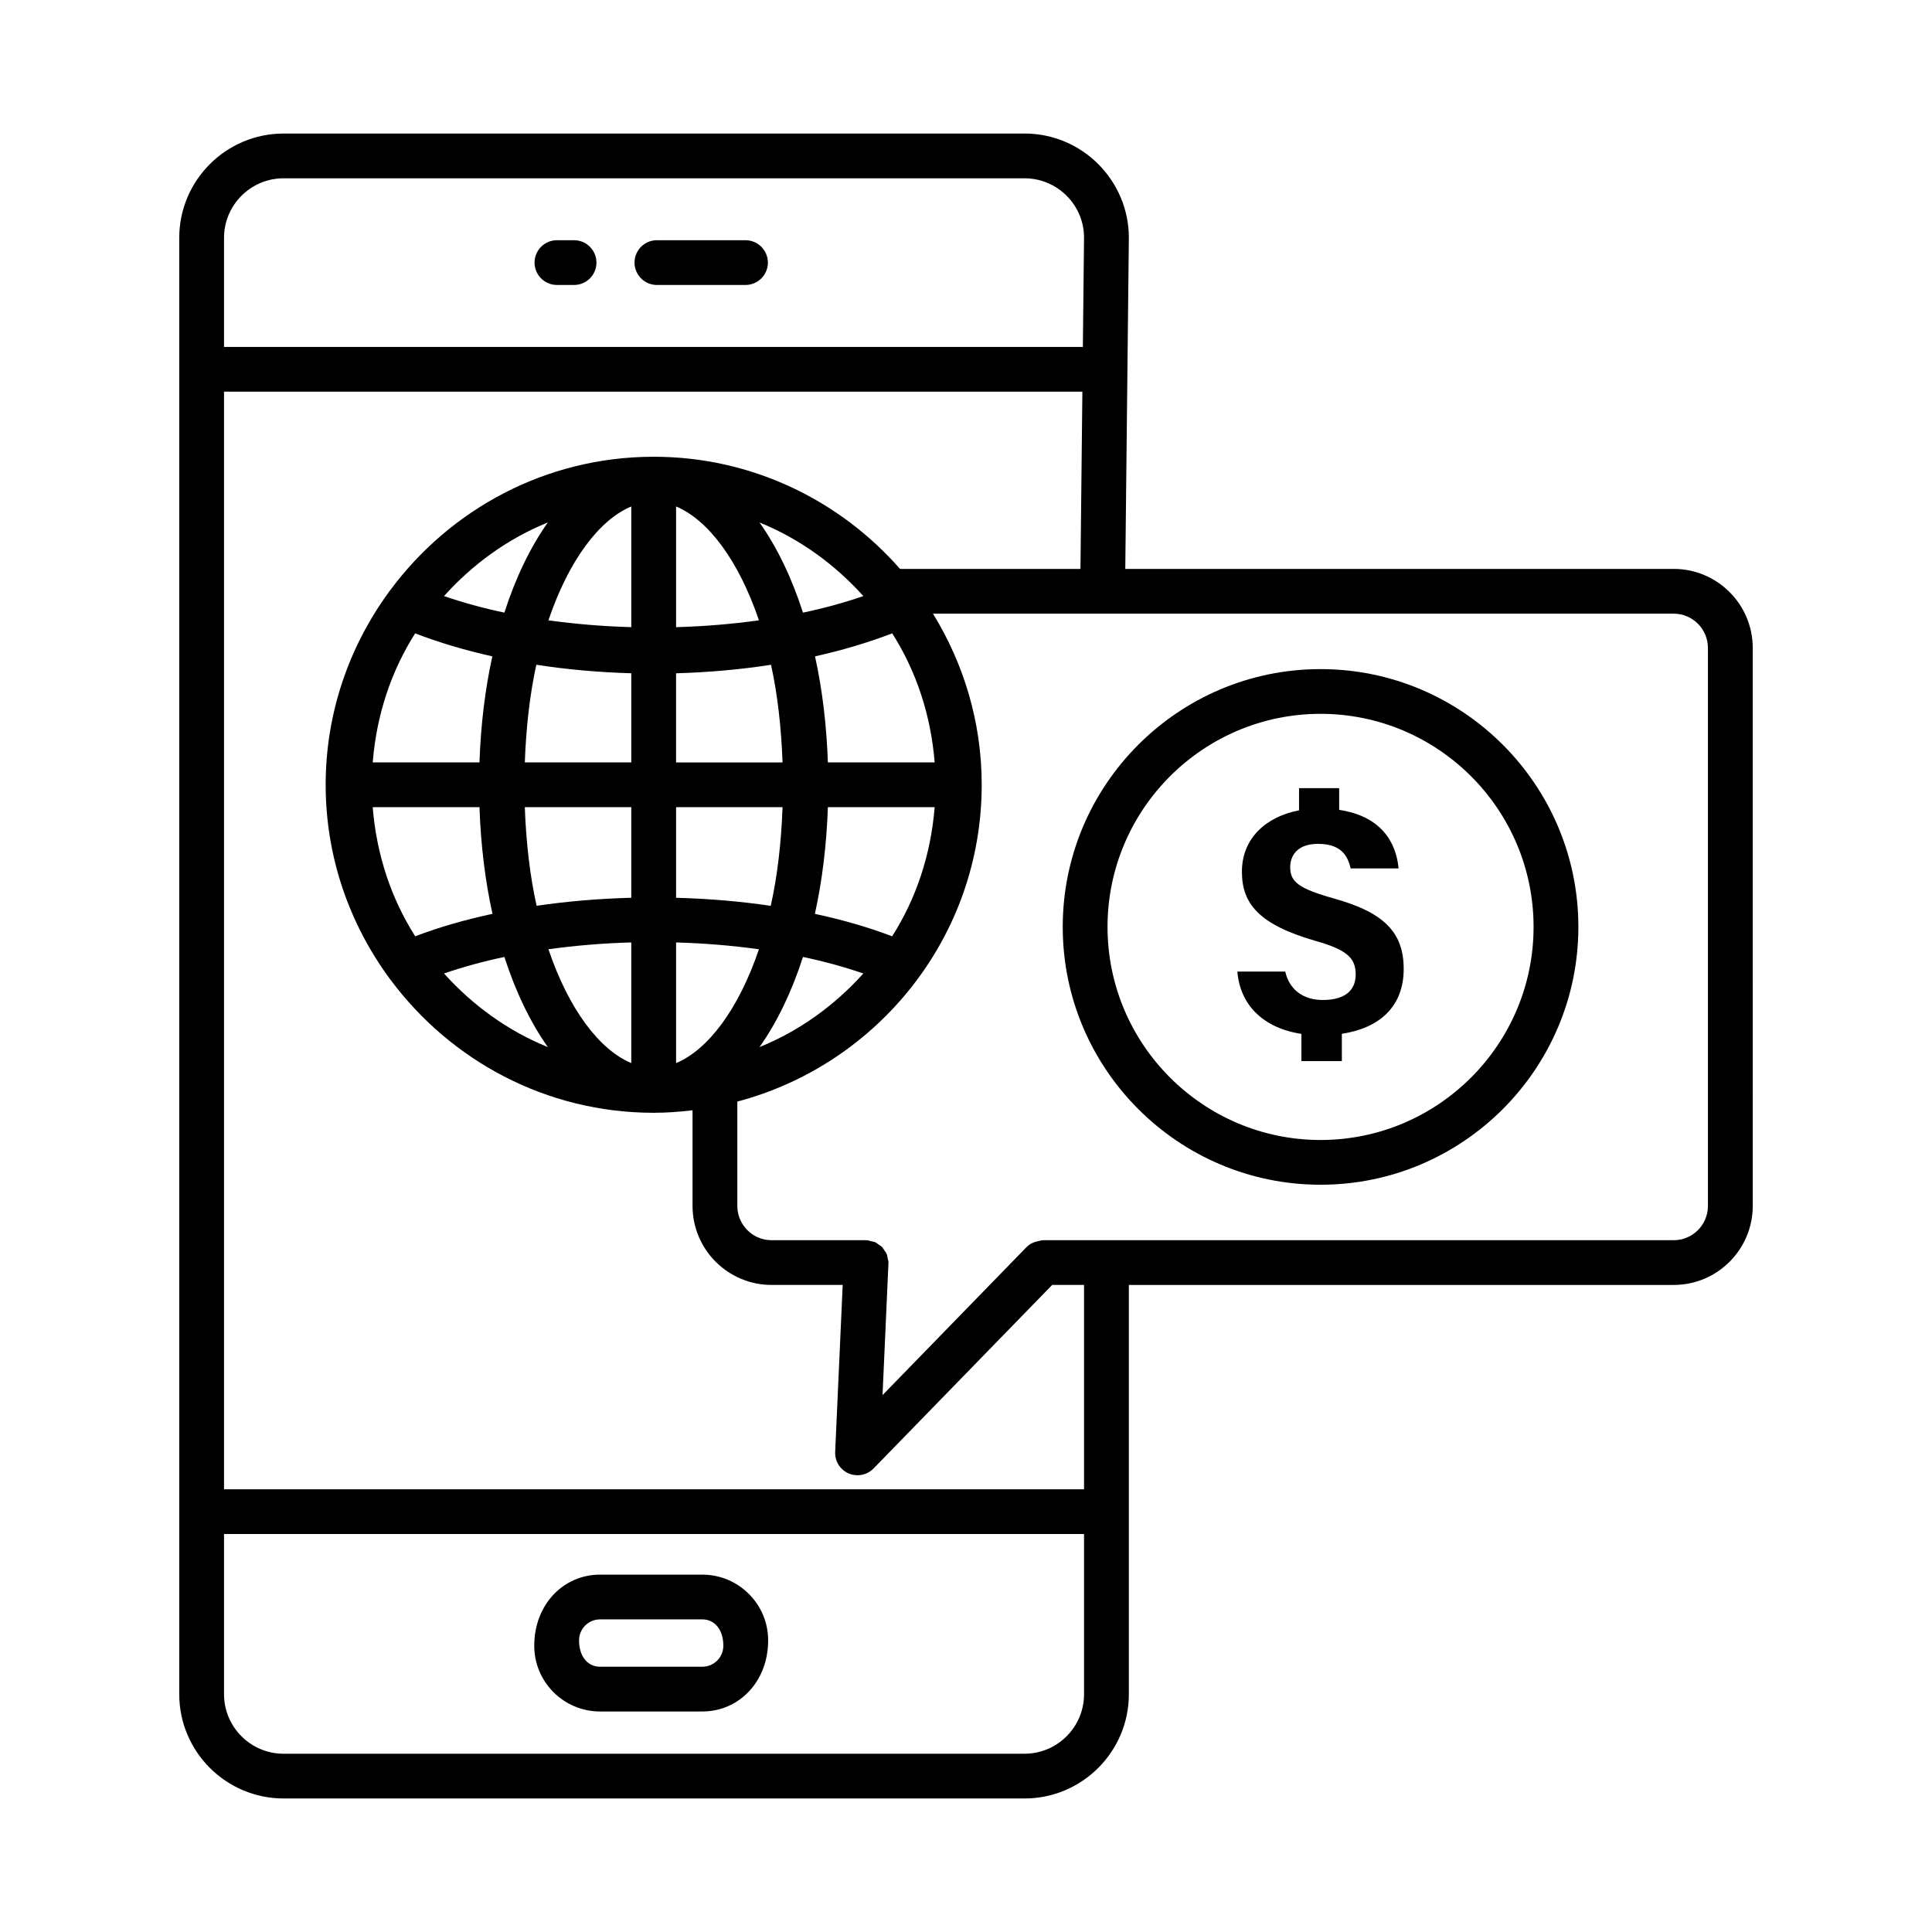
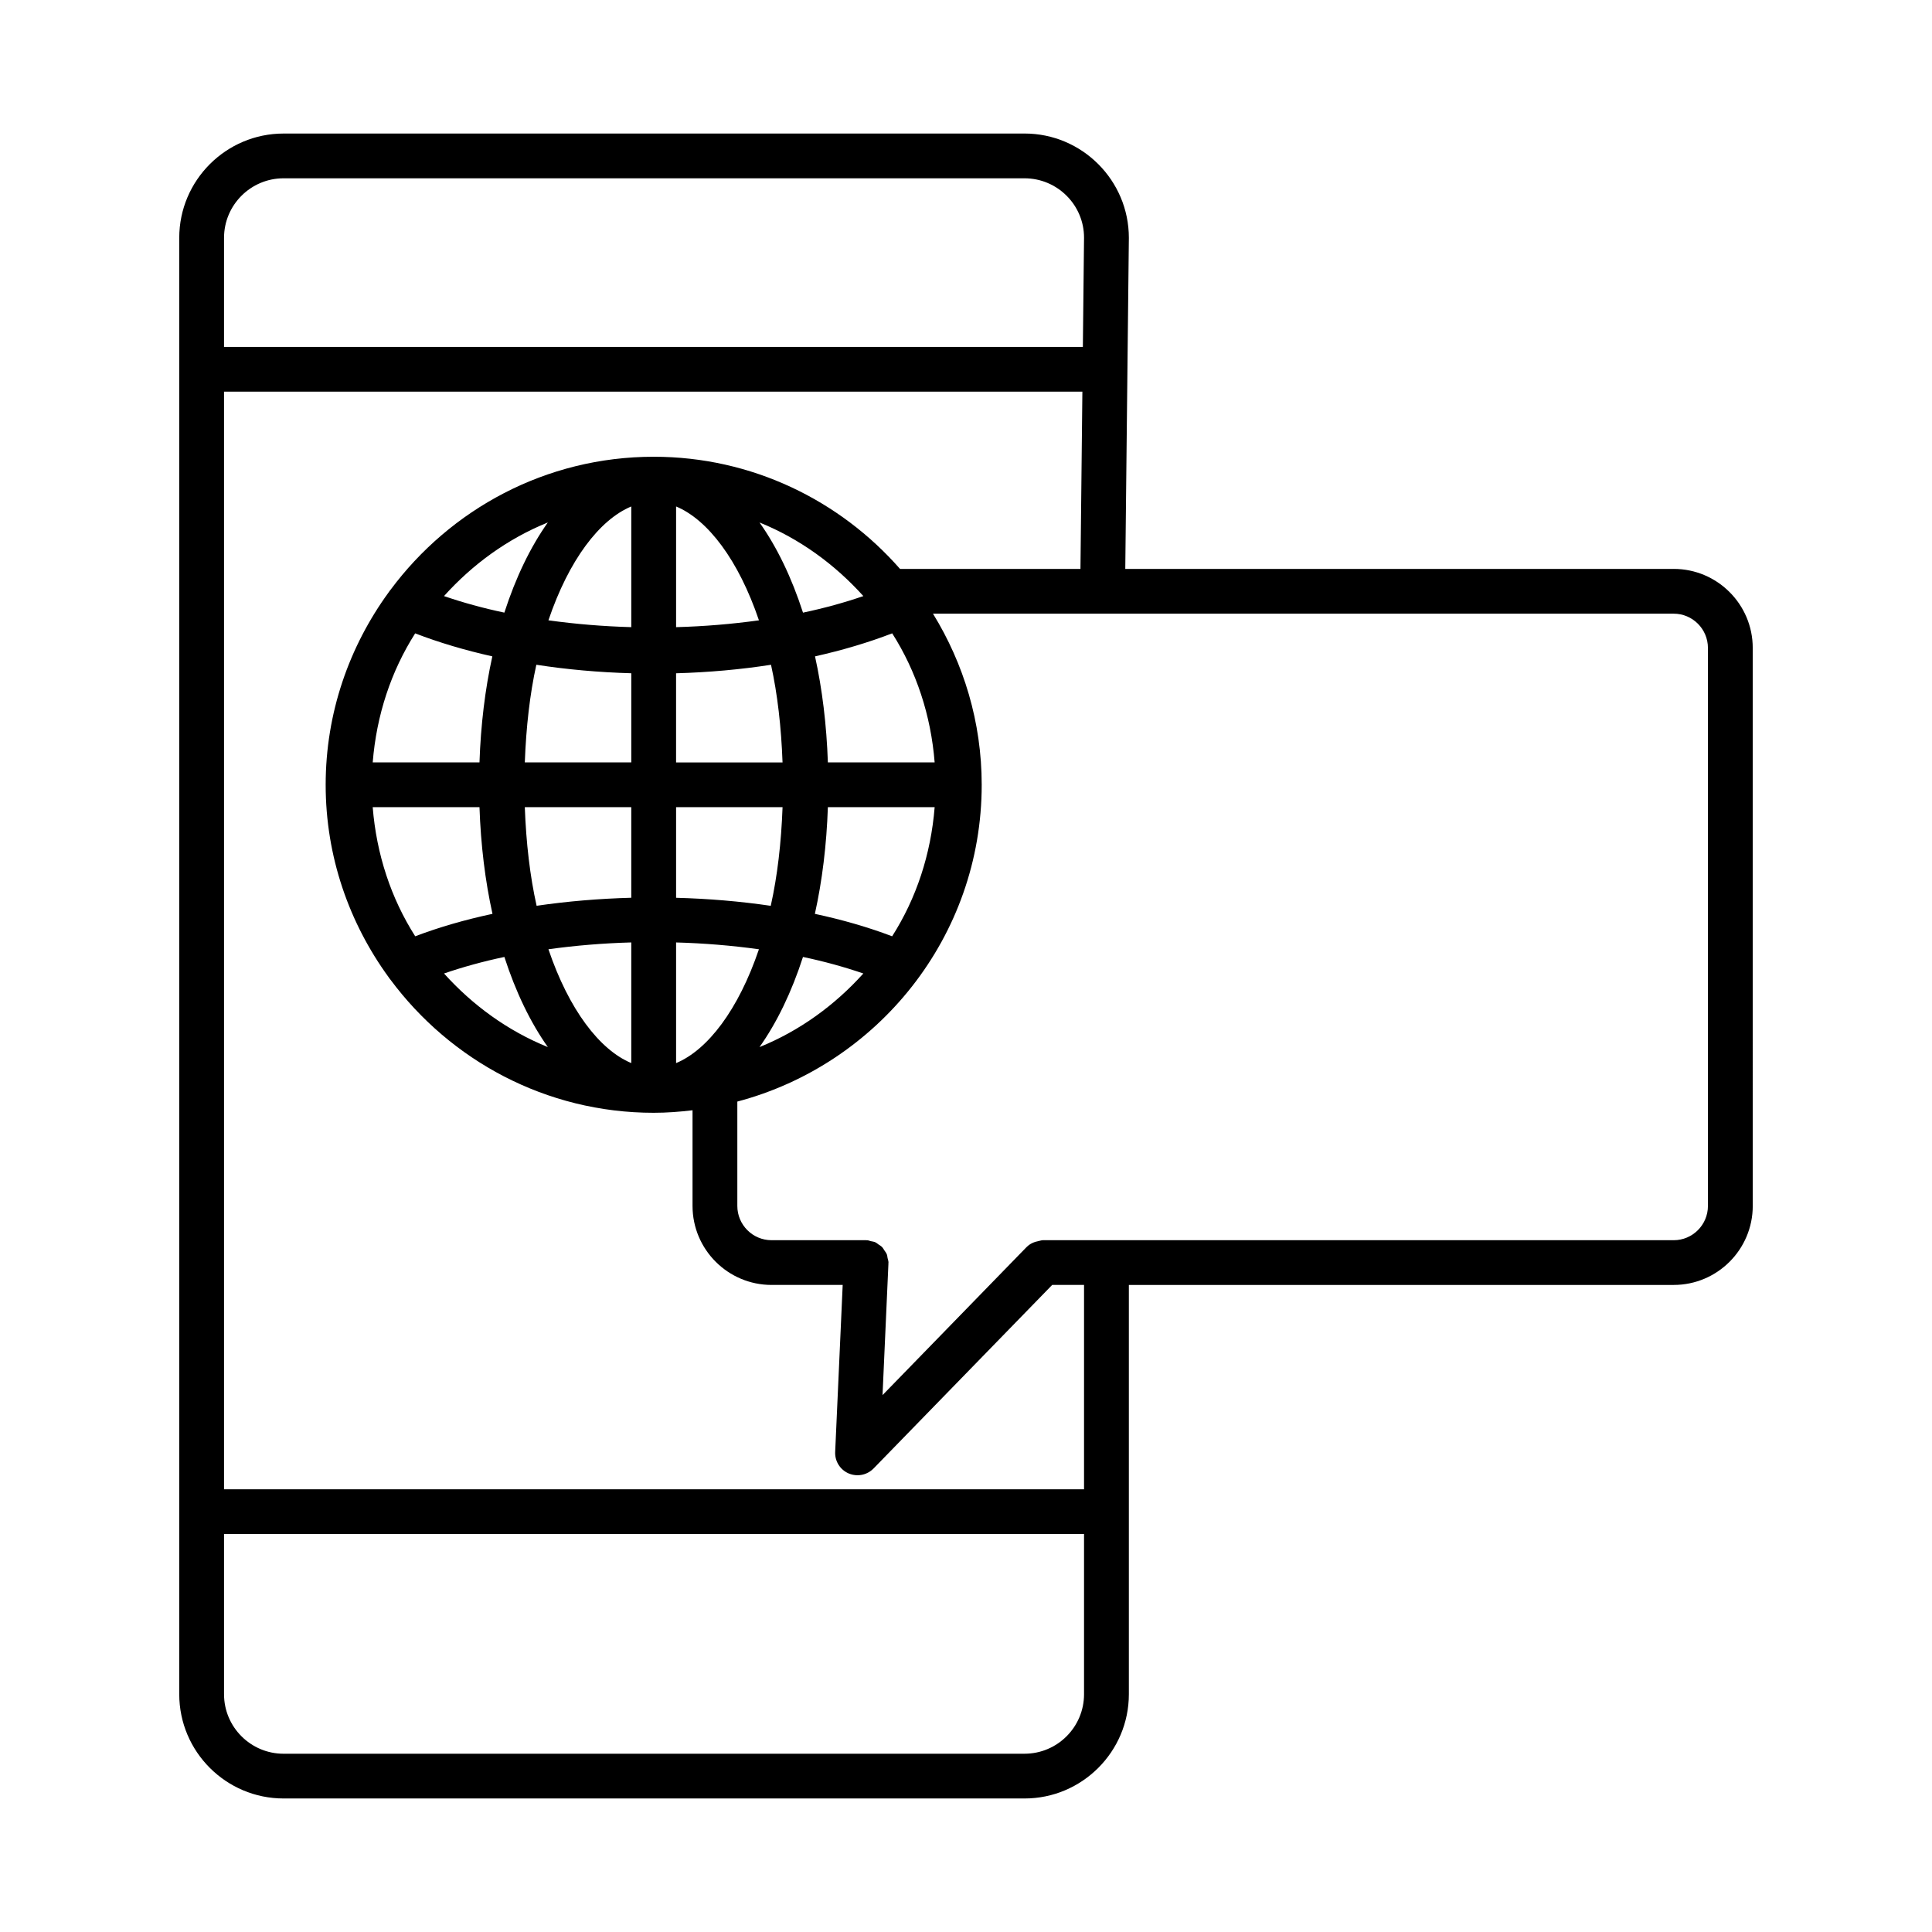
<svg xmlns="http://www.w3.org/2000/svg" fill="#000000" width="800px" height="800px" version="1.1" viewBox="144 144 512 512">
  <g>
-     <path d="m341.56 207.66h-23.469c-3.273 0-5.938 2.656-5.938 5.93 0 3.273 2.664 5.93 5.938 5.93h23.469c3.273 0 5.938-2.656 5.938-5.93 0-3.273-2.664-5.93-5.938-5.93z" />
-     <path d="m296.13 207.66h-4.531c-3.273 0-5.938 2.656-5.938 5.93 0 3.273 2.664 5.93 5.938 5.93h4.531c3.273 0 5.938-2.656 5.938-5.93 0-3.273-2.668-5.93-5.938-5.93z" />
-     <path d="m303 597.56h27.148c9.598 0 17.418-7.812 17.418-18.852 0-9.598-7.82-17.41-17.418-17.41l-27.148-0.004c-9.598 0-17.418 7.812-17.418 18.852 0 9.602 7.82 17.414 17.418 17.414zm0-24.406h27.148c3.055 0 5.543 2.492 5.543 6.992 0 3.062-2.492 5.551-5.543 5.551l-27.148 0.004c-3.055 0-5.543-2.492-5.543-6.992 0-3.062 2.488-5.555 5.543-5.555z" />
    <path d="m587.55 294.77h-145.34l0.949-87.742c0-15.238-12.41-27.641-27.641-27.641l-196.36 0.004c-15.246 0-27.656 12.402-27.656 27.641v385.95c0 15.238 12.41 27.633 27.656 27.633h196.36c15.23 0 27.641-12.395 27.641-27.633v-108.46h144.4c11.539 0 20.938-9.391 20.938-20.938l-0.004-147.88c0-11.547-9.395-20.938-20.938-20.938zm-384.18-87.738c0-8.703 7.078-15.781 15.781-15.781h196.36c8.703 0 15.77 7.078 15.77 15.715l-0.312 28.973h-227.6zm227.91 385.95c0 8.695-7.066 15.773-15.77 15.773l-196.36 0.004c-8.703 0-15.781-7.078-15.781-15.773v-42.453h227.91v42.449zm0-54.309h-227.91v-290.88h227.47l-0.508 46.977h-47.812c-15.945-18.176-39.27-29.727-65.285-29.727-28.574 0-53.902 13.926-69.758 35.285-0.18 0.168-0.289 0.406-0.445 0.598-10.469 14.355-16.727 31.965-16.727 51.051 0 19.055 6.238 36.637 16.676 50.98 0.176 0.219 0.301 0.488 0.504 0.676 15.855 21.348 41.18 35.266 69.75 35.266 3.488 0 6.91-0.266 10.293-0.668v25.352c0 11.547 9.395 20.938 20.938 20.938h18.855l-1.992 44.238c-0.117 2.461 1.305 4.734 3.562 5.711 0.766 0.324 1.562 0.484 2.359 0.484 1.562 0 3.113-0.621 4.258-1.797l47.336-48.641h8.438zm-108.11-156.75v-24.012h28.215c-0.348 9.469-1.371 18.293-3.129 26.141-8.16-1.199-16.562-1.902-25.086-2.129zm21.953 13.645c-5.41 15.98-13.543 26.66-21.953 30.164v-31.973c7.457 0.207 14.797 0.816 21.953 1.809zm3.203-75.395c1.723 7.777 2.711 16.52 3.055 25.879h-28.215v-23.625c8.633-0.242 17.047-0.996 25.16-2.254zm-25.156-9.969v-31.984c8.41 3.508 16.543 14.188 21.957 30.172-7.16 1-14.496 1.605-21.957 1.812zm22.109-27.742c10.656 4.316 19.941 11.094 27.52 19.508-5.035 1.73-10.352 3.195-15.996 4.387-3.008-9.305-6.91-17.391-11.523-23.895zm11.52 115.14c5.644 1.188 10.961 2.656 15.996 4.383-7.574 8.41-16.859 15.188-27.516 19.504 4.609-6.504 8.516-14.586 11.52-23.887zm3.152-11.422c1.941-8.734 3.102-18.262 3.445-28.273h28.297c-1 12.512-4.863 24.18-11.266 34.219-6.34-2.41-13.195-4.383-20.477-5.945zm3.445-40.133c-0.344-9.949-1.492-19.414-3.406-28.102 7.269-1.629 14.113-3.66 20.453-6.102 6.391 10.039 10.254 21.695 11.25 34.203zm-77.188 37.996c-1.758-7.848-2.781-16.672-3.129-26.141h28.215v24.012c-8.523 0.23-16.926 0.934-25.086 2.129zm25.086 9.711v31.973c-8.41-3.508-16.543-14.188-21.953-30.164 7.156-0.992 14.496-1.602 21.953-1.809zm-36.82-75.809c-1.918 8.688-3.066 18.156-3.406 28.102h-28.293c0.996-12.504 4.859-24.16 11.25-34.199 6.34 2.441 13.184 4.469 20.449 6.098zm-12.812-15.977c7.574-8.414 16.863-15.195 27.52-19.512-4.609 6.504-8.516 14.59-11.52 23.895-5.644-1.188-10.961-2.656-16-4.383zm9.406 55.938c0.344 10.012 1.504 19.543 3.445 28.273-7.285 1.562-14.141 3.535-20.477 5.945-6.402-10.039-10.266-21.711-11.266-34.219zm6.598 39.695c3.008 9.301 6.91 17.383 11.52 23.887-10.656-4.316-19.941-11.094-27.516-19.504 5.035-1.727 10.352-3.195 15.996-4.383zm5.414-51.555c0.344-9.359 1.336-18.102 3.055-25.879 8.117 1.258 16.531 2.012 25.16 2.254v23.625zm6.258-37.656c5.41-15.984 13.543-26.668 21.957-30.172v31.984c-7.461-0.211-14.797-0.816-21.957-1.812zm307.28 155.2c0 5.004-4.07 9.078-9.062 9.078h-167.22c-0.02 0-0.035 0.012-0.055 0.012-0.332 0.004-0.648 0.141-0.973 0.195-1.223 0.223-2.352 0.711-3.188 1.559-0.012 0.012-0.031 0.016-0.043 0.027l-38.195 39.258 1.562-34.855c0.004-0.039-0.02-0.074-0.016-0.109 0.004-0.055 0.031-0.102 0.031-0.156 0-0.43-0.156-0.805-0.242-1.211-0.066-0.316-0.074-0.652-0.191-0.949-0.16-0.41-0.43-0.746-0.676-1.105-0.184-0.273-0.32-0.57-0.547-0.809-0.281-0.297-0.637-0.488-0.977-0.723-0.293-0.203-0.547-0.441-0.871-0.59-0.371-0.168-0.789-0.207-1.195-0.297-0.328-0.074-0.625-0.227-0.973-0.242-0.047-0.004-0.086 0.023-0.133 0.02-0.047 0-0.082-0.027-0.129-0.027h-25.062c-4.996 0-9.062-4.074-9.062-9.078v-27.66c37.207-9.84 64.762-43.691 64.762-83.949 0-16.629-4.777-32.125-12.91-45.348h44.895 0.059 151.35c4.996 0 9.062 4.074 9.062 9.078z" />
-     <path d="m493.96 321.32c-37.672 0-68.324 30.652-68.324 68.324s30.652 68.324 68.324 68.324 68.324-30.652 68.324-68.324c0.004-37.672-30.648-68.324-68.324-68.324zm0 124.79c-31.129 0-56.453-25.332-56.453-56.469s25.324-56.469 56.453-56.469 56.453 25.332 56.453 56.469-25.324 56.469-56.453 56.469z" />
-     <path d="m497.61 382.14c-9.57-2.695-11.691-4.449-11.691-8.363 0-2.762 1.633-6.148 7.379-6.148 6.844 0 8.004 4.023 8.645 6.508h12.699c-0.664-6.969-4.629-13.832-15.742-15.516v-5.75h-10.641v5.879c-8.484 1.609-15.137 7.203-15.137 16.262 0 8.414 4.414 13.992 19.527 18.34 8.301 2.367 10.625 4.512 10.625 8.902 0 3.582-2.113 6.754-8.734 6.754-5.344 0-8.906-2.91-9.938-7.527h-12.688c0.695 8.641 6.644 14.938 16.977 16.512v7.207h10.715v-7.234c9.801-1.473 16.387-7.082 16.387-17.172 0.008-9.531-5.016-14.922-18.383-18.652z" />
  </g>
</svg>